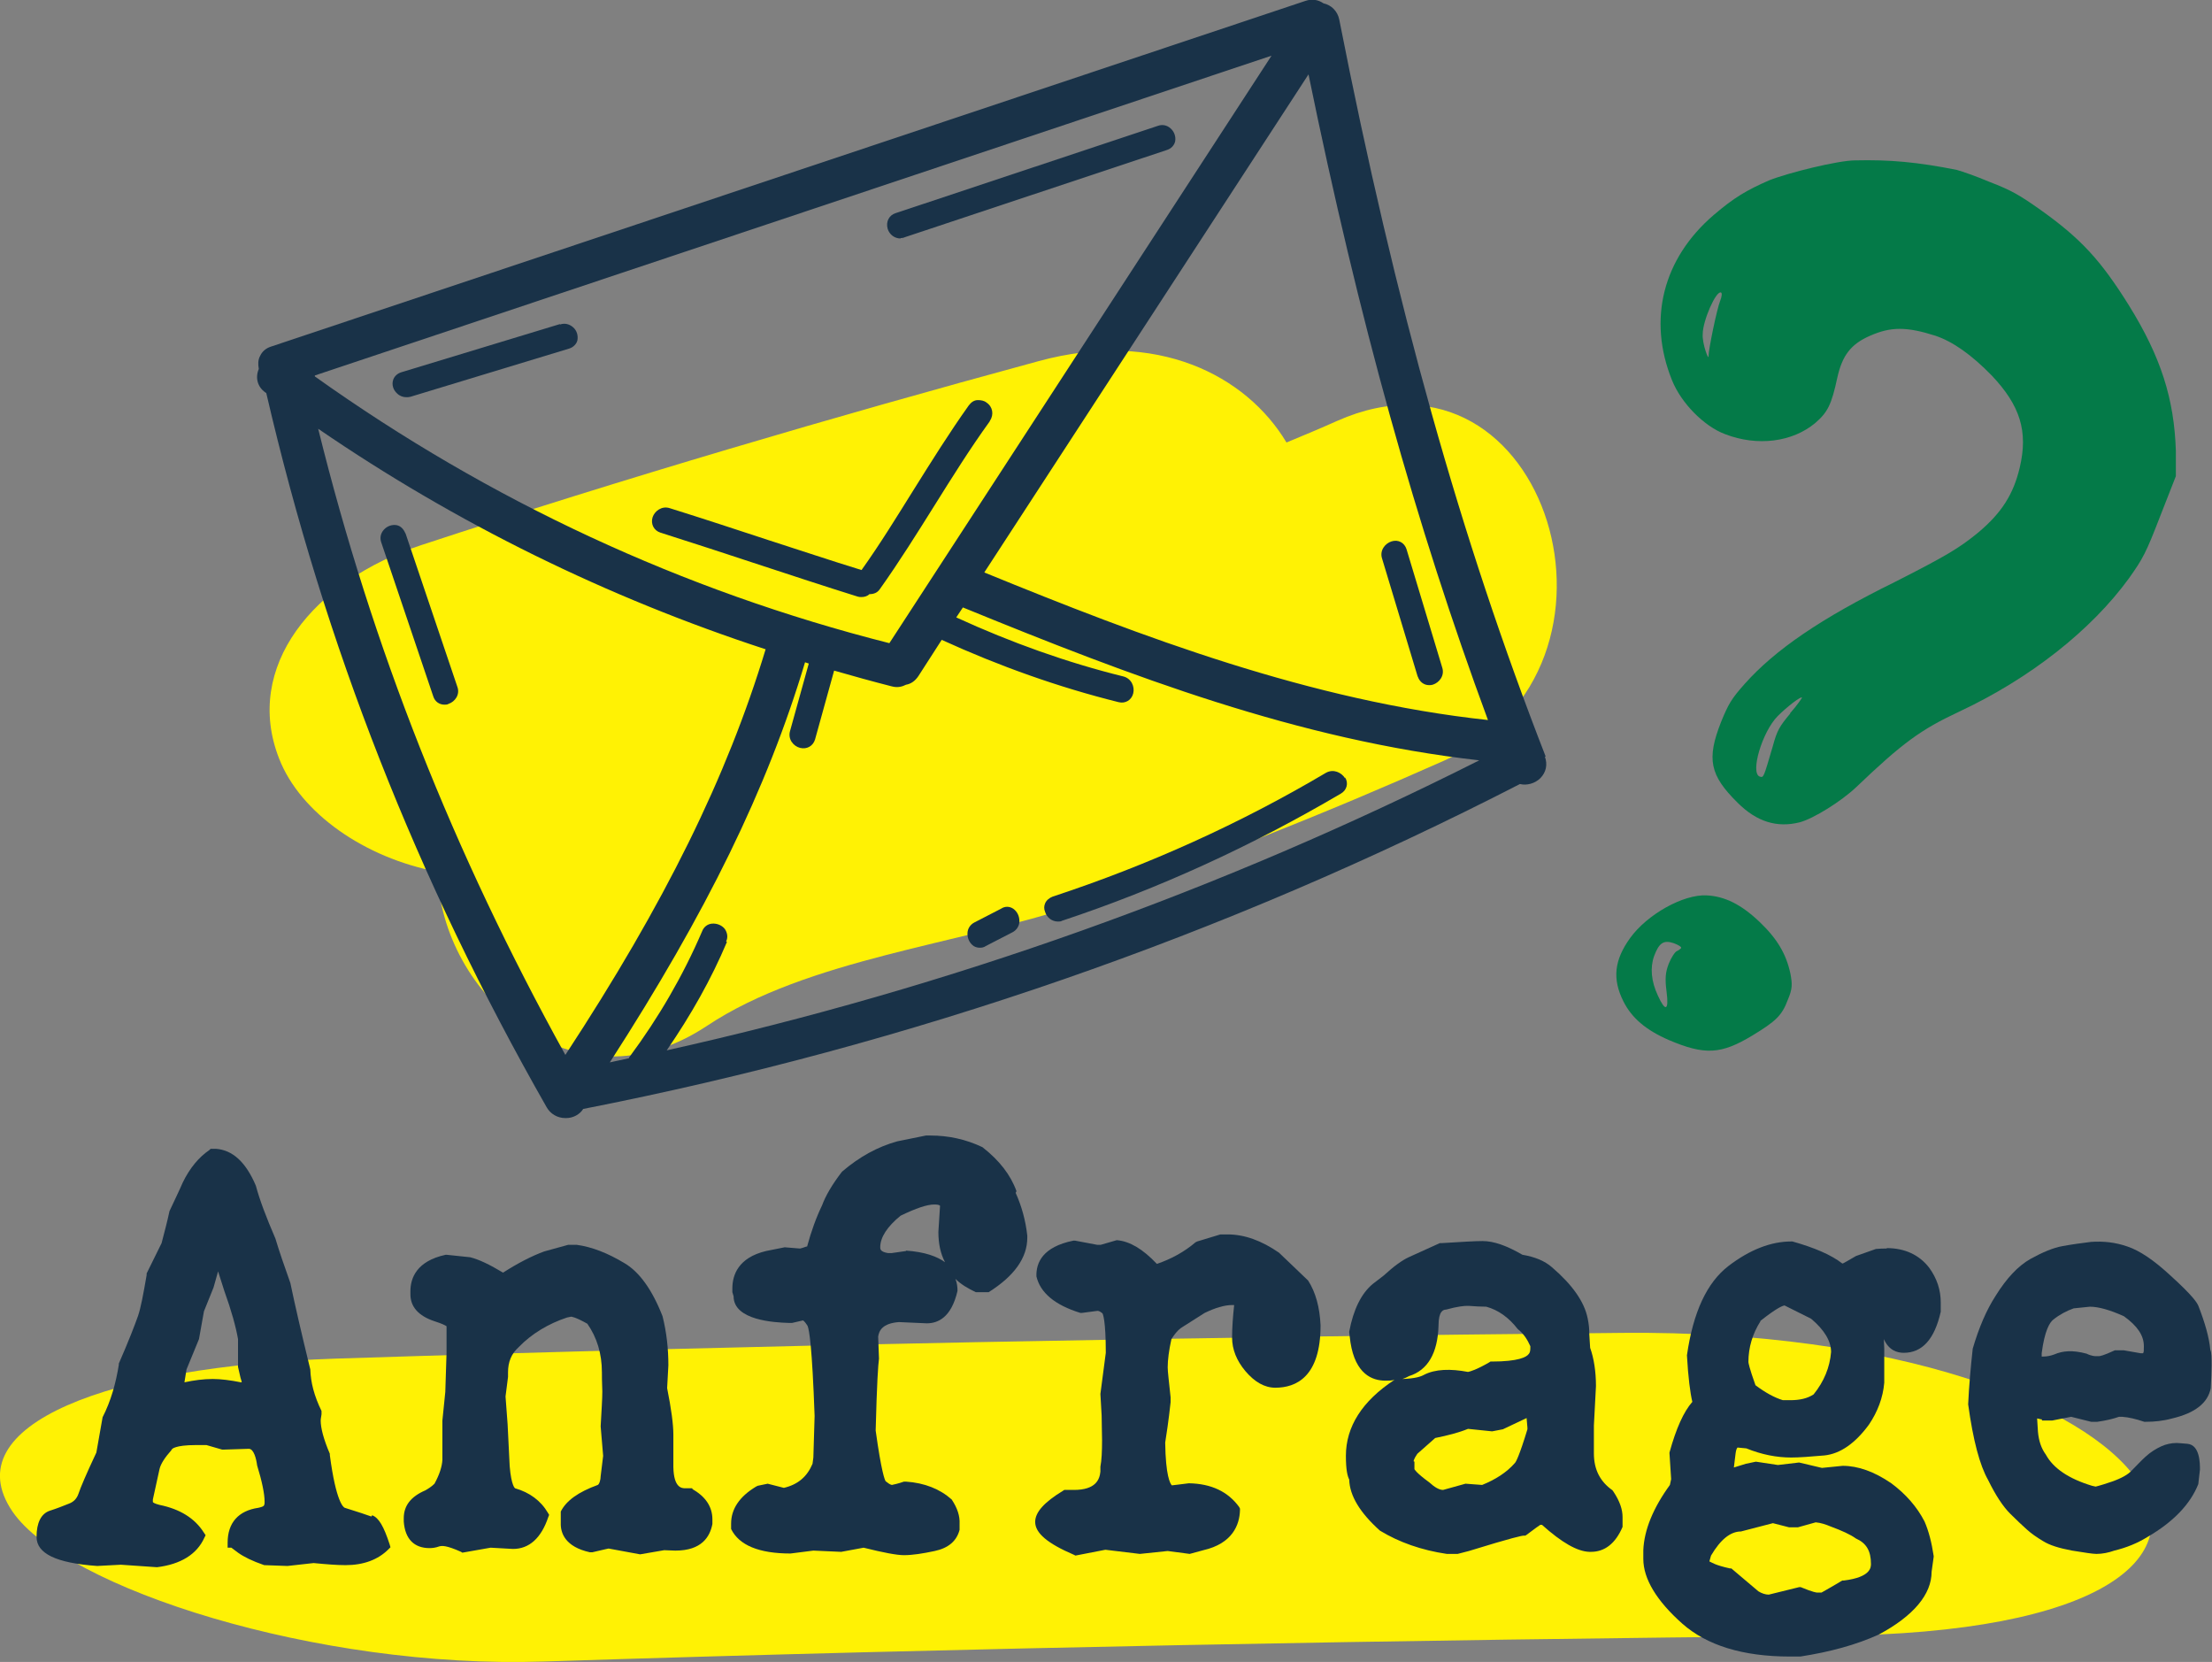
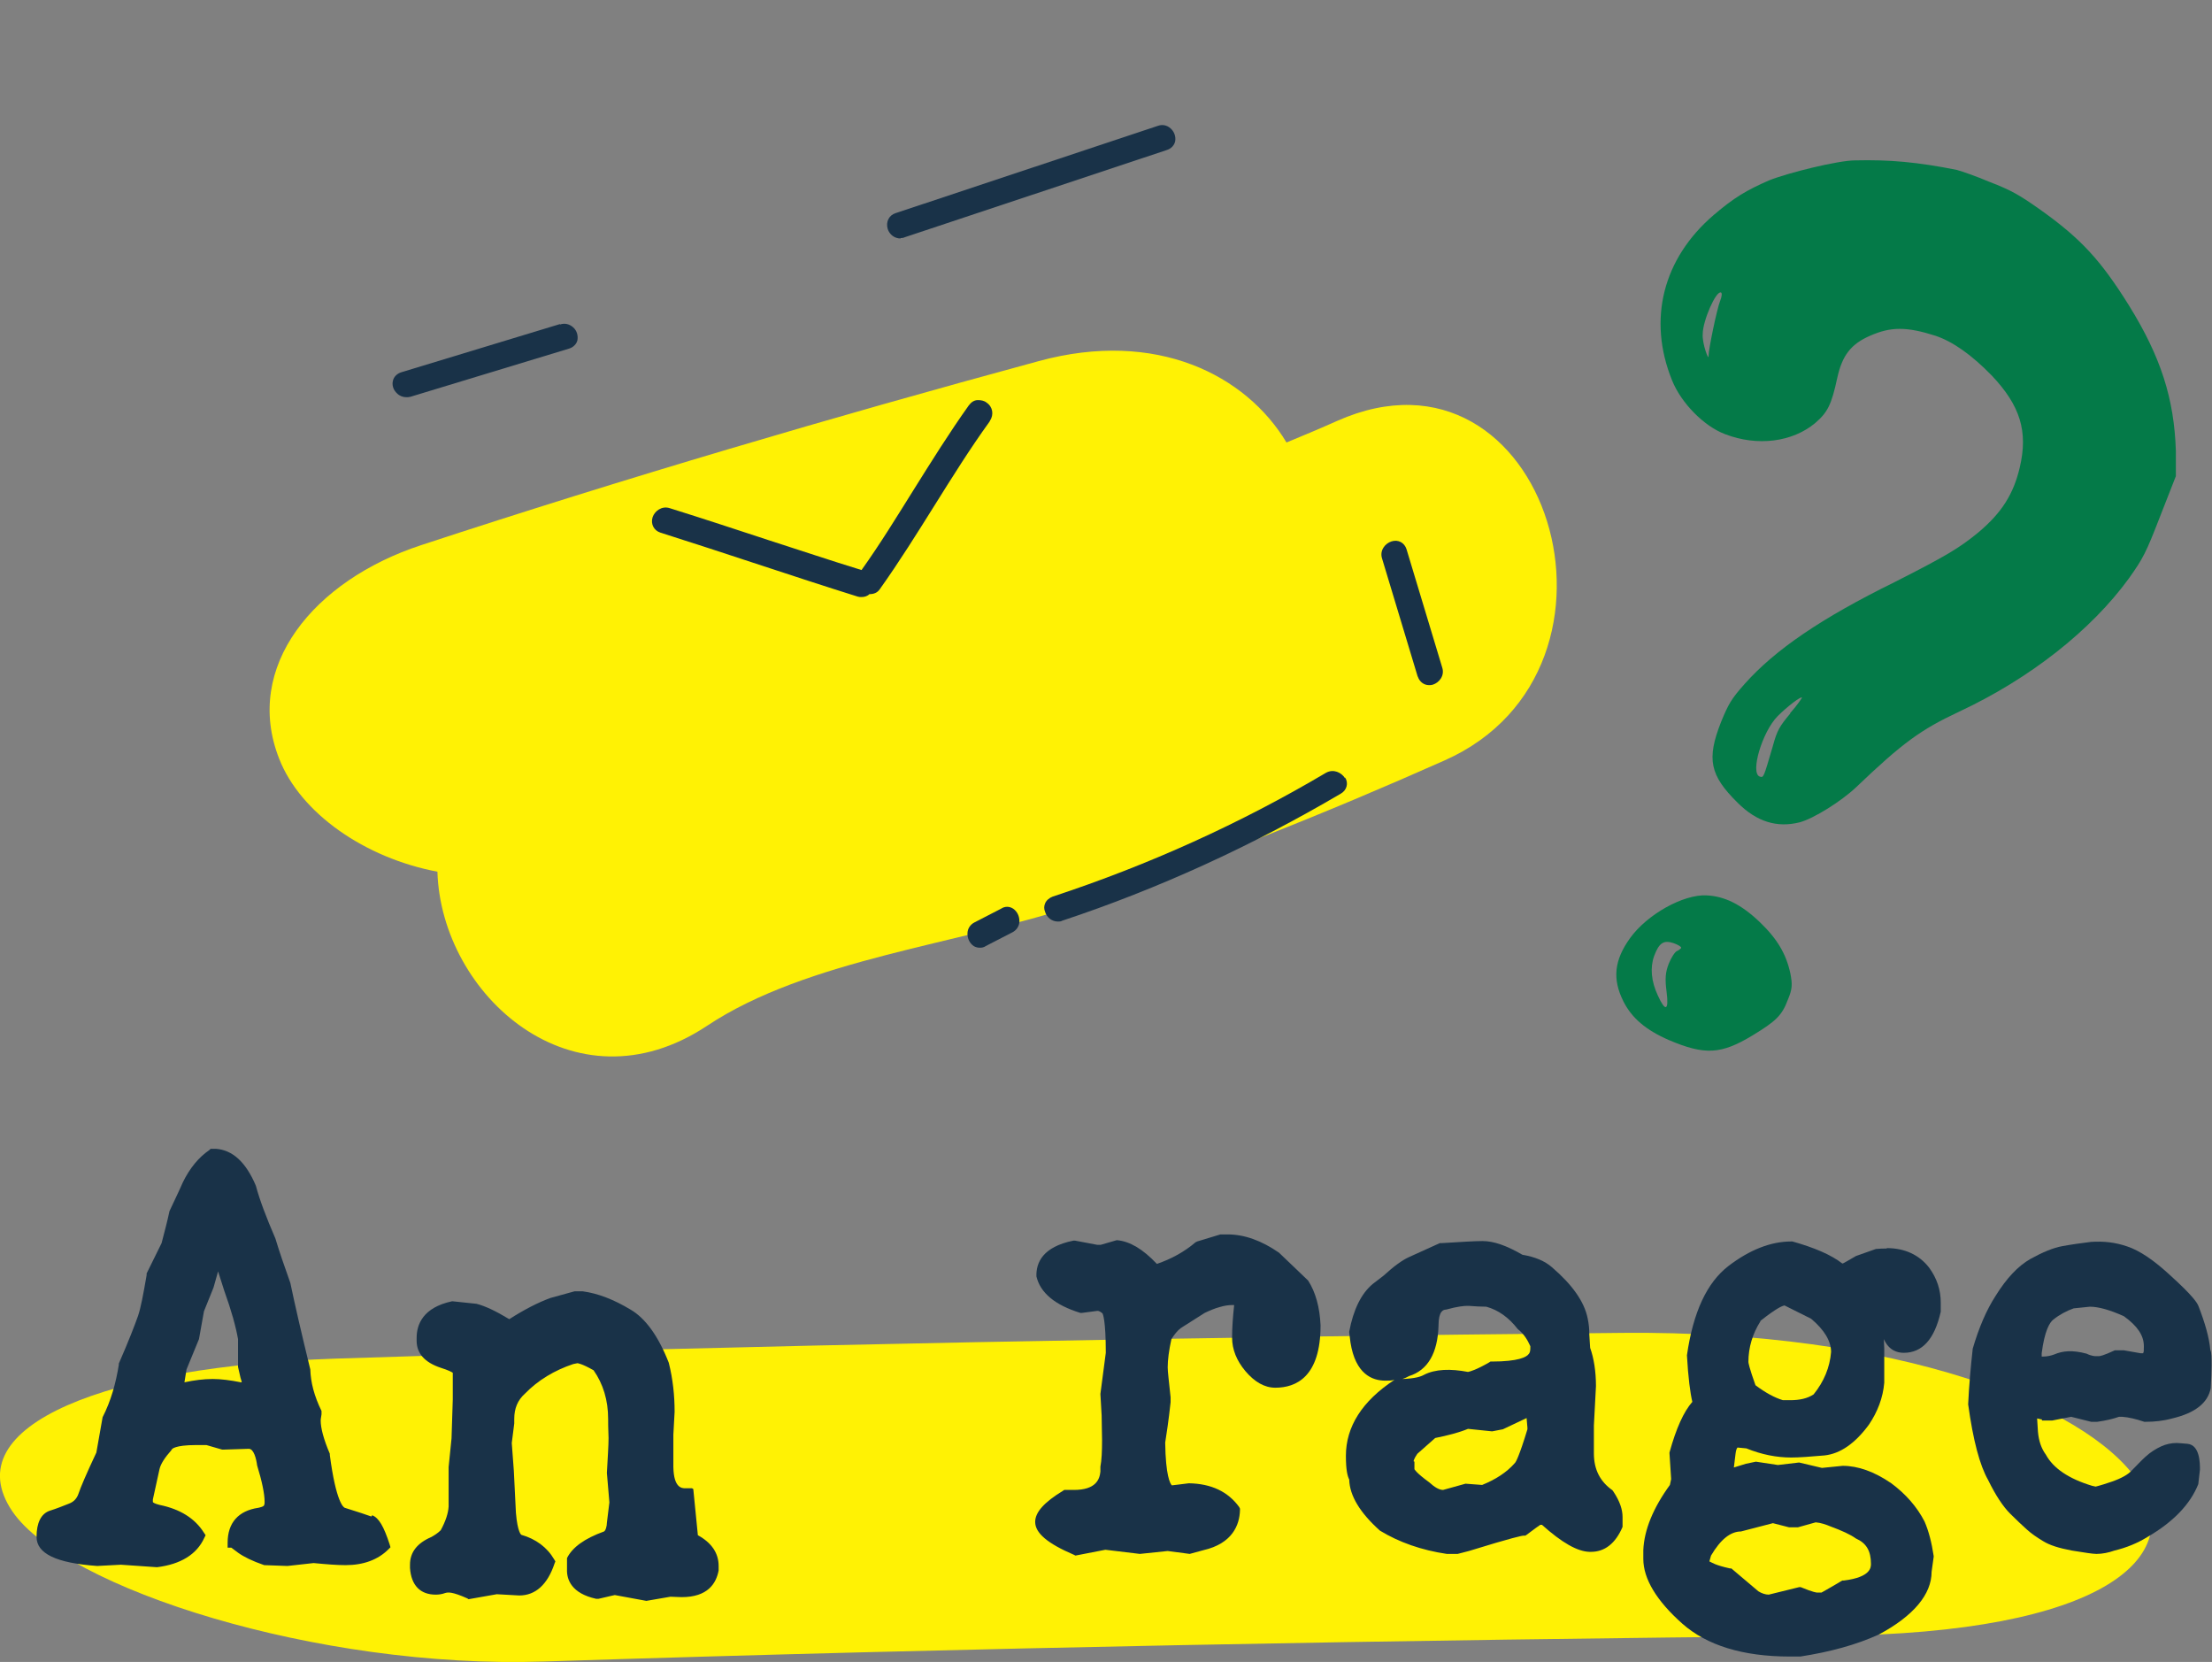
<svg xmlns="http://www.w3.org/2000/svg" id="Ebene_1" data-name="Ebene 1" version="1.1" viewBox="0 0 53.25 40">
  <rect x="0" y="0" width="53.25" height="40" fill="#808080" stroke="none" />
  <defs>
    <style>
      .cls-1 {
        fill: #fff204;
      }

      .cls-1, .cls-2, .cls-3 {
        stroke-width: 0px;
      }

      .cls-2 {
        fill: #047a48;
        fill-rule: evenodd;
      }

      .cls-3 {
        fill: #193248;
      }
    </style>
  </defs>
  <path class="cls-1" d="M39.07,32.08c-10.42.1-20.77.29-31,.62-5.42.18-9.19,1.59-7.77,3.68,1.27,1.85,7.34,3.79,12.78,3.61,10.23-.33,20.57-.52,31-.62,13.14-.12,8.2-7.41-5.02-7.29h0Z" />
  <g>
    <path class="cls-1" d="M32.19,10.13c-.4.18-.81.35-1.22.52-.97-1.62-3.13-2.73-5.96-1.96-5.01,1.36-9.97,2.82-14.87,4.43-2.59.85-4.29,2.93-3.42,5.14.51,1.31,2.06,2.39,3.81,2.72.09,2.97,3.28,5.84,6.49,3.71,2.42-1.61,6.13-1.97,8.91-2.91,3.01-1.02,5.95-2.19,8.85-3.48,4.97-2.21,2.46-10.41-2.59-8.17Z" />
    <g>
-       <path class="cls-3" d="M37.21,18.21c-2.04-5.23-3.62-10.87-4.97-17.74-.04-.2-.19-.35-.38-.39-.13-.09-.28-.11-.43-.06L6.53,8.34c-.13.04-.22.12-.27.23-.05.09-.05.2-.03.31-.09.21-.03.43.15.56l.03.02c1.41,6.08,3.62,11.7,6.75,17.19.09.16.26.26.45.26,0,0,.02,0,.02,0,.17,0,.33-.09.41-.22,7.86-1.54,15.45-4.17,22.55-7.82.16.04.36-.01.49-.14.14-.14.18-.33.11-.52ZM17.48,22.66c.05-.1.03-.21-.03-.3-.07-.09-.19-.14-.31-.13-.11.01-.2.08-.24.19-.46,1.07-1.05,2.08-1.74,3.01-.01.01-.02.03-.02.04l-.23.05c-.08.02-.16.03-.23.05,2.33-3.61,3.79-6.59,4.7-9.63l.09.03-.45,1.62c-.06.2.08.37.24.41.16.04.31-.04.36-.2l.46-1.66c.45.13.92.26,1.39.38.15.04.26,0,.34-.04.12-.02.22-.09.3-.21l.56-.87c1.38.63,2.81,1.14,4.26,1.5.16.04.31-.05.35-.21.04-.16-.04-.36-.24-.41-1.34-.33-2.69-.81-4.02-1.42l.16-.24c4.06,1.66,8.07,3.19,12.43,3.68-6.21,3.13-12.78,5.47-19.56,6.98.59-.86,1.07-1.71,1.45-2.61ZM7.57,9.04L30.61,1.34l-9.2,14.14c-4.97-1.26-9.62-3.42-13.83-6.42v-.02ZM18.43,15.63c-.93,3.07-2.42,6.1-4.82,9.76-2.7-4.88-4.65-9.81-5.95-15.07,3.33,2.28,6.95,4.06,10.78,5.31ZM23.7,13.77L31.5,1.79c1.21,5.91,2.59,10.86,4.32,15.54-4.27-.46-8.33-2-12.12-3.55Z" />
      <path class="cls-3" d="M21.68,5.73s.07,0,.1-.02l6.31-2.1c.1-.03.18-.11.2-.21.02-.11-.02-.23-.11-.31-.09-.08-.2-.1-.31-.06l-6.31,2.1c-.16.05-.24.21-.19.38.04.13.16.23.31.23Z" />
      <path class="cls-3" d="M13.48,7.8l-3.82,1.16c-.1.03-.18.11-.2.2-.03.11.01.23.1.31.06.06.14.09.22.09.03,0,.06,0,.1-.01l3.82-1.16c.1-.03.18-.11.2-.2.02-.11-.01-.23-.1-.31-.09-.08-.2-.11-.32-.07Z" />
      <path class="cls-3" d="M23.83,10.13c.1-.15.07-.34-.08-.44-.06-.05-.14-.06-.21-.06-.09,0-.16.05-.22.13-.47.66-.9,1.35-1.32,2.02-.4.64-.81,1.31-1.26,1.94-.75-.23-1.49-.48-2.24-.72-.79-.26-1.58-.52-2.38-.77-.19-.06-.36.07-.41.22-.05.16.03.32.19.37.79.25,1.58.51,2.37.77.79.26,1.58.52,2.38.77.03.01.06.01.09.01.07,0,.14-.02.19-.07.1,0,.19-.03.25-.12.47-.66.9-1.35,1.32-2.02.42-.67.85-1.36,1.32-2.01ZM21.08,14.09h0Z" />
      <path class="cls-3" d="M32.38,18.73c-.09-.14-.28-.23-.46-.13-2.06,1.22-4.27,2.22-6.58,2.98-.08.03-.15.09-.18.16-.03.07-.03.14,0,.21.04.13.16.23.31.23.03,0,.07,0,.1-.02,2.32-.77,4.57-1.8,6.71-3.06.14-.08.19-.25.1-.39Z" />
      <path class="cls-3" d="M24.1,21.87l-.64.33c-.1.05-.17.15-.17.27,0,.12.05.23.15.3.05.03.1.04.15.04.05,0,.1-.01.14-.04l.64-.33c.1-.05.17-.15.17-.27,0-.12-.05-.23-.15-.3-.09-.06-.2-.06-.29,0Z" />
      <path class="cls-3" d="M34.13,16.28h0c.04.13.15.21.27.21.03,0,.06,0,.09-.01.16-.05.29-.22.23-.41l-.86-2.85c-.05-.16-.2-.24-.36-.19-.16.05-.29.22-.23.41l.86,2.85Z" />
-       <path class="cls-3" d="M9.76,12.84c-.04-.1-.11-.18-.21-.2-.11-.02-.23.02-.31.11-.08.09-.1.2-.06.31l1.25,3.7c.04.13.15.2.27.2.03,0,.07,0,.1-.02.15-.05.28-.22.21-.41l-1.25-3.7Z" />
    </g>
    <g>
      <path class="cls-2" d="M47.11,4.09c-.95-.19-1.63-.25-2.45-.23-.41,0-1.62.3-2.07.48-.55.24-.85.42-1.33.83-1.23,1.05-1.6,2.52-1.01,3.98.22.55.77,1.11,1.28,1.3.78.3,1.62.19,2.17-.27.3-.26.39-.44.53-1.09.12-.54.33-.81.79-1.01.5-.22.88-.22,1.57,0q.63.21,1.36.96c.68.72.88,1.34.67,2.22-.15.63-.43,1.08-.99,1.55-.46.38-.78.57-2.02,1.2-1.77.87-2.88,1.63-3.61,2.45-.32.36-.39.48-.57.92-.35.89-.27,1.28.4,1.94.46.46.95.61,1.5.47.33-.09.99-.5,1.35-.84,1.12-1.07,1.56-1.39,2.48-1.82,1.71-.8,3.18-1.96,4.09-3.21.34-.48.41-.61.75-1.49l.38-.97v-.61c-.04-1.25-.36-2.26-1.13-3.5-.68-1.09-1.16-1.61-2.13-2.3-.51-.36-.7-.47-1.22-.67-.33-.14-.68-.26-.76-.28ZM41.41,7.24c-.08.2-.28,1.17-.28,1.33,0,.06-.03,0-.07-.12-.04-.12-.08-.3-.07-.41,0-.32.32-1.05.44-1,.03.01.02.1-.02.2ZM43.1,17.17c-.26.31-.32.41-.42.78-.23.78-.22.77-.32.74-.23-.09.06-1.07.43-1.45.24-.24.57-.49.59-.45,0,.01-.12.19-.29.38Z" />
      <path class="cls-2" d="M41.09,21.55c-.57-.03-1.44.46-1.85,1.03-.38.53-.43.98-.16,1.52.2.4.54.69,1.09.93.87.37,1.26.35,2.02-.11.56-.34.71-.48.85-.86.11-.26.11-.37.06-.63-.1-.47-.32-.84-.74-1.24-.44-.42-.84-.62-1.28-.64ZM40.47,22.82s-.05.05-.1.07c-.05.02-.14.16-.2.31-.08.21-.09.36-.05.67.06.46-.03.49-.21.09-.16-.34-.19-.67-.09-.95.12-.32.23-.39.47-.31.11.04.19.09.18.11Z" />
    </g>
  </g>
  <g>
    <path class="cls-3" d="M8.94,36.5c-.11-.04-.32-.11-.64-.21-.03-.01-.21-.13-.36-1.27v-.03c-.15-.35-.22-.62-.22-.8,0-.01,0-.04.02-.15v-.04s0-.04,0-.04c-.18-.37-.26-.69-.27-1-.21-.86-.37-1.55-.48-2.08-.15-.42-.27-.77-.36-1.07-.22-.51-.38-.93-.47-1.27-.24-.57-.56-.86-.96-.89h-.13s-.03.03-.03.03c-.25.17-.47.43-.64.78-.09.21-.2.43-.32.69-.05.24-.12.5-.19.77l-.36.73v.04c-.08.46-.14.79-.21.99-.07.2-.22.59-.46,1.14v.03c-.07.44-.19.87-.39,1.26l-.15.85c-.24.51-.38.84-.43.99-.04.12-.12.2-.23.24-.15.06-.3.12-.46.17-.21.07-.32.29-.32.63,0,.4.47.63,1.46.7l.57-.03.87.06c.57-.07.96-.31,1.14-.71l.03-.06-.04-.06c-.22-.35-.58-.57-1.07-.67-.12-.03-.16-.06-.16-.07,0-.02,0-.04,0-.06l.16-.73c.03-.13.13-.28.28-.45l.02-.03s.06-.1.58-.1c.08,0,.16,0,.25,0l.38.11h.02c.36-.01.57-.02.62-.02.12,0,.18.24.2.4.12.39.18.69.18.87,0,.04,0,.06-.01.08,0,.04-.1.06-.14.07-.48.07-.74.36-.74.84v.12h.09l.16.12c.14.1.34.2.63.3l.56.02.63-.07c.31.03.56.05.77.05.43,0,.78-.13,1.03-.38l.05-.05-.02-.07c-.14-.43-.26-.64-.42-.7ZM5.81,33.27h-.01c-.25-.05-.48-.08-.68-.08-.22,0-.45.03-.68.08h0s.05-.31.05-.31l.3-.73.12-.67.23-.57.11-.39.15.47c.17.47.28.87.33,1.16v.67s.06.26.06.26l.03.1Z" />
-     <path class="cls-3" d="M16.69,35.84l-.03-.02h-.16c-.08,0-.28,0-.29-.51v-.78c0-.25-.05-.62-.15-1.12l.03-.55c0-.39-.04-.78-.14-1.18-.25-.64-.56-1.07-.92-1.28-.4-.24-.78-.39-1.15-.44h-.2s-.58.16-.58.16c-.3.11-.63.28-.99.51-.33-.2-.59-.32-.79-.37l-.57-.06h-.02c-.7.15-.85.56-.85.88v.07c0,.3.19.52.58.65.19.06.26.1.29.12v.64l-.03.94-.07.69v.95c-.01.16-.07.35-.19.57-.07.07-.15.12-.22.16-.35.15-.52.37-.52.67v.08c.03.42.25.64.62.64.07,0,.15-.01.23-.04.07-.02.17-.03.53.13l.03.02.68-.12.54.03c.39,0,.68-.26.85-.77l.02-.05-.03-.05c-.17-.29-.44-.49-.79-.59,0,0-.09-.05-.13-.53l-.05-1.01-.05-.67.06-.47v-.11c0-.25.08-.45.26-.61.31-.32.71-.56,1.16-.71l.1-.02s.09,0,.39.17c.23.33.35.72.35,1.17,0,.07,0,.23.01.46,0,.19-.02.46-.04.84l.06.71-.06.49c0,.08-.03.19-.07.21-.47.17-.76.38-.89.64v.27c-.01.25.11.58.7.71h.03s.03,0,.03,0c.33-.08.4-.09.39-.09l.76.14.58-.1c.08,0,.17.01.27.01.63,0,.83-.33.89-.64v-.11c0-.31-.17-.56-.5-.74Z" />
-     <path class="cls-3" d="M24.47,28.67c-.14-.39-.41-.74-.82-1.06-.4-.19-.82-.28-1.25-.28h-.11l-.69.14c-.47.13-.91.37-1.33.73-.24.31-.4.59-.48.81-.14.29-.26.62-.36.99-.03,0-.08.03-.17.05l-.37-.03-.45.09c-.67.16-.81.58-.81.9v.09s.03.1.03.1c0,.58.99.63,1.32.64h.09s.26-.06.26-.06c.02.01.05.04.09.1l.02.03c.04.09.11.49.17,2.17l-.03,1-.02.15c-.13.31-.35.5-.69.58l-.39-.1-.24.05-.04.02c-.4.24-.6.54-.6.89v.13c.19.39.67.59,1.43.59l.55-.07.67.03.54-.1c.48.12.8.18.97.18.21,0,.46-.04.74-.1.33-.07.53-.24.6-.51v-.14c.01-.19-.05-.38-.19-.59-.28-.25-.65-.4-1.1-.43h-.03s-.02,0-.02,0c-.14.05-.25.07-.29.08-.05-.01-.1-.05-.15-.09-.02-.03-.1-.21-.24-1.22.03-1.17.06-1.58.08-1.73l-.02-.53c.02-.14.1-.32.5-.35l.67.03c.26,0,.59-.13.74-.78,0-.09-.01-.19-.05-.29.13.13.3.23.49.32h.28s.03,0,.03,0c.62-.39.93-.83.93-1.31v-.05c-.04-.37-.14-.72-.28-1.03ZM21.81,30.11l-.35.05h-.08c-.19-.03-.19-.1-.19-.14,0-.24.17-.5.49-.76.37-.18.64-.27.81-.27.08,0,.12.01.14.03l-.04.63c0,.28.05.52.16.73-.19-.14-.49-.25-.94-.28Z" />
+     <path class="cls-3" d="M16.69,35.84l-.03-.02h-.16c-.08,0-.28,0-.29-.51v-.78l.03-.55c0-.39-.04-.78-.14-1.18-.25-.64-.56-1.07-.92-1.28-.4-.24-.78-.39-1.15-.44h-.2s-.58.16-.58.16c-.3.11-.63.28-.99.51-.33-.2-.59-.32-.79-.37l-.57-.06h-.02c-.7.15-.85.56-.85.88v.07c0,.3.19.52.58.65.19.06.26.1.29.12v.64l-.03.94-.07.69v.95c-.01.16-.07.35-.19.57-.07.07-.15.12-.22.16-.35.15-.52.37-.52.67v.08c.03.42.25.64.62.64.07,0,.15-.01.23-.04.07-.02.17-.03.53.13l.03.02.68-.12.54.03c.39,0,.68-.26.85-.77l.02-.05-.03-.05c-.17-.29-.44-.49-.79-.59,0,0-.09-.05-.13-.53l-.05-1.01-.05-.67.06-.47v-.11c0-.25.08-.45.26-.61.31-.32.71-.56,1.16-.71l.1-.02s.09,0,.39.17c.23.33.35.72.35,1.17,0,.07,0,.23.01.46,0,.19-.02.46-.04.84l.06.71-.06.49c0,.08-.03.19-.07.21-.47.17-.76.38-.89.64v.27c-.01.25.11.58.7.71h.03s.03,0,.03,0c.33-.08.4-.09.39-.09l.76.14.58-.1c.08,0,.17.01.27.01.63,0,.83-.33.89-.64v-.11c0-.31-.17-.56-.5-.74Z" />
    <path class="cls-3" d="M30.79,30.15c-.42-.29-.83-.44-1.24-.44-.05,0-.11,0-.17,0l-.56.17-.04.02c-.27.23-.58.4-.93.52-.34-.36-.65-.54-.95-.57h-.02s-.38.11-.38.11h-.09s-.53-.1-.53-.1h-.02s-.02,0-.02,0c-.74.15-.9.53-.89.86.09.39.44.69,1.06.88h.03s.38-.05.38-.05c.01,0,.05,0,.12.06.01.02.08.16.08.95l-.13.99.03.52c0,.22.01.42.01.59,0,.27-.01.49-.04.64v.02s0,.02,0,.02c0,.05,0,.08,0,.08-.02.19-.11.44-.64.44h-.23l-.03.02c-.46.28-.67.52-.67.75,0,.27.3.52.93.79l.04.02.72-.14.83.1.67-.07.53.07.33-.09c.7-.16.87-.61.88-.96v-.04s-.02-.04-.02-.04c-.27-.37-.67-.56-1.21-.57-.22.03-.34.04-.41.05-.04-.04-.15-.23-.16-1.03.03-.19.08-.51.13-.97v-.12c-.04-.38-.07-.62-.07-.72,0-.18.03-.41.09-.68.12-.19.21-.26.28-.3l.52-.33c.25-.12.47-.19.67-.19.01,0,.03,0,.04,0-.03.28-.05.54-.05.78,0,.29.11.56.32.81.22.26.46.4.72.4.5,0,1.09-.26,1.09-1.5-.02-.44-.12-.8-.3-1.08l-.69-.66Z" />
    <path class="cls-3" d="M38.82,35.87c-.3-.21-.45-.5-.45-.89v-.67s.05-.95.05-.95c0-.35-.05-.67-.14-.92l-.02-.32c0-.13-.01-.25-.04-.39-.08-.4-.37-.81-.86-1.23-.17-.15-.41-.25-.71-.3-.38-.22-.69-.33-.96-.33-.19,0-.5.02-.99.05h-.04c-.37.17-.62.28-.75.34-.15.07-.35.21-.6.44l-.26.2c-.28.23-.47.62-.57,1.15v.02s.03.24.03.24c.12.76.52.92.84.92.08,0,.15,0,.22-.02-.78.51-1.17,1.13-1.17,1.83,0,.35.04.49.08.57.01.39.26.8.74,1.23.46.28,1,.47,1.61.56h.26s.27-.07.27-.07c1.07-.33,1.28-.37,1.32-.37h.04l.03-.02c.21-.16.3-.22.33-.24h.04c.48.43.85.64,1.14.65h.04c.33,0,.59-.2.76-.6v-.24c0-.17-.06-.37-.22-.61l-.03-.04ZM34.03,35.17s0-.05.09-.18l.43-.38c.3-.06.57-.13.79-.22l.58.06.26-.05.57-.27.02.23v.04c-.2.66-.28.79-.3.81-.2.23-.47.4-.79.53l-.4-.03-.54.15c-.09,0-.2-.06-.33-.18-.33-.24-.36-.32-.36-.32v-.18ZM34.63,31.9c0-.35.12-.38.18-.38.29-.08.44-.09.51-.09h.04c.14.01.28.02.42.02.29.08.54.26.75.53l.02.02c.12.09.22.24.29.4,0,.02,0,.04,0,.05,0,.06-.01.11-.04.14-.05.07-.24.18-.89.18h-.03l-.03.02c-.31.18-.46.22-.51.23-.42-.08-.79-.07-1.06.07-.07.04-.21.09-.52.1.06-.02.11-.04.16-.07.45-.14.69-.55.71-1.21Z" />
    <path class="cls-3" d="M45.42,30.05c-.07,0-.16,0-.26.01l-.48.17c-.21.12-.29.17-.32.18h-.01c-.27-.21-.67-.38-1.2-.53h-.03c-.49,0-1,.2-1.51.59-.52.4-.85,1.11-1,2.15.03.54.08.91.13,1.12-.21.24-.39.64-.55,1.22v.02s.04.62.04.62l-.03.14c-.4.55-.62,1.08-.64,1.57v.21c0,.48.32,1.01.94,1.56.59.52,1.45.79,2.59.79h.25c.71-.11,1.34-.28,1.89-.53.84-.45,1.27-.97,1.27-1.51l.05-.36v-.02c-.05-.33-.12-.6-.22-.83-.18-.35-.45-.66-.8-.92-.41-.28-.8-.42-1.17-.42h0l-.5.05-.55-.13-.51.06-.53-.08-.24.05-.29.09.04-.33c.01-.1.04-.15.05-.15l.21.02c.37.15.73.22,1.08.22.19,0,.46-.02.8-.05.38-.04.74-.29,1.07-.74.21-.31.34-.65.37-1.01v-.35s0-.47,0-.47c0-.09-.01-.16-.01-.23.12.27.32.33.48.33.44,0,.74-.32.89-.99v-.06s0-.1,0-.16c0-.3-.09-.58-.28-.84-.24-.31-.59-.47-1.02-.47ZM42.38,31.79c.38-.3.52-.36.58-.37l.64.32c.32.27.48.54.48.8-.03.37-.17.71-.42,1.02-.15.1-.34.14-.56.14-.07,0-.14,0-.18,0-.2-.06-.42-.18-.66-.36-.15-.42-.17-.54-.17-.56,0-.35.1-.68.29-.98ZM41.15,37.58l.04-.14c.23-.39.47-.58.72-.58l.77-.2.39.1h.21s.43-.12.43-.12c.12.01.24.05.36.1.27.1.47.19.61.29.25.11.36.3.36.61,0,.08,0,.32-.65.4h-.04c-.35.21-.47.27-.5.29h-.11s-.08,0-.39-.13h-.04s-.73.18-.73.18c-.08,0-.17-.03-.25-.08l-.65-.55h-.03c-.37-.08-.45-.15-.46-.15,0,0,0,0,0,0h0Z" />
    <path class="cls-3" d="M49.16,34.19h.24s.46-.09.46-.09l.48.12h.15c.21-.03.38-.07.52-.12h.08c.15.01.32.05.53.12h.04c.2,0,.41-.02.63-.08.55-.13.86-.37.93-.73.01-.22.02-.4.02-.54,0-.19,0-.32-.03-.38-.03-.31-.13-.65-.28-1.04-.03-.09-.14-.26-.68-.75-.4-.37-.74-.6-1.04-.7-.29-.1-.57-.13-.87-.11h0c-.24.03-.46.06-.68.1-.23.04-.49.15-.78.31-.3.17-.58.47-.84.89-.22.34-.4.76-.55,1.27-.05.46-.09.9-.11,1.34.12.87.28,1.47.48,1.82.18.37.36.64.53.81.16.16.3.29.4.38.11.1.24.19.39.28.16.1.38.17.7.23.31.05.5.08.59.08.14,0,.29-.03.43-.08.29-.07.56-.18.8-.33.62-.36,1.03-.79,1.22-1.27l.04-.35c0-.15,0-.59-.3-.62-.13-.01-.22-.02-.26-.02-.13,0-.26.03-.37.08-.13.06-.26.14-.38.25-.11.1-.22.22-.33.33-.09.1-.25.19-.48.27-.32.11-.4.12-.39.12l-.09-.02c-.56-.17-.93-.42-1.11-.75-.11-.15-.17-.33-.19-.55l-.02-.32s.06.01.09.02h.02ZM49.15,32.65v-.08c.07-.54.19-.74.28-.81.15-.12.32-.21.49-.27l.39-.04c.21,0,.49.08.82.23.32.23.48.46.48.72,0,.1,0,.15-.02.17h-.06s-.4-.07-.4-.07h-.22c-.28.13-.36.14-.38.14h-.09s-.09,0-.21-.06c-.34-.09-.57-.07-.78.02-.08.03-.17.05-.27.05,0,0-.02,0-.04,0Z" />
  </g>
</svg>